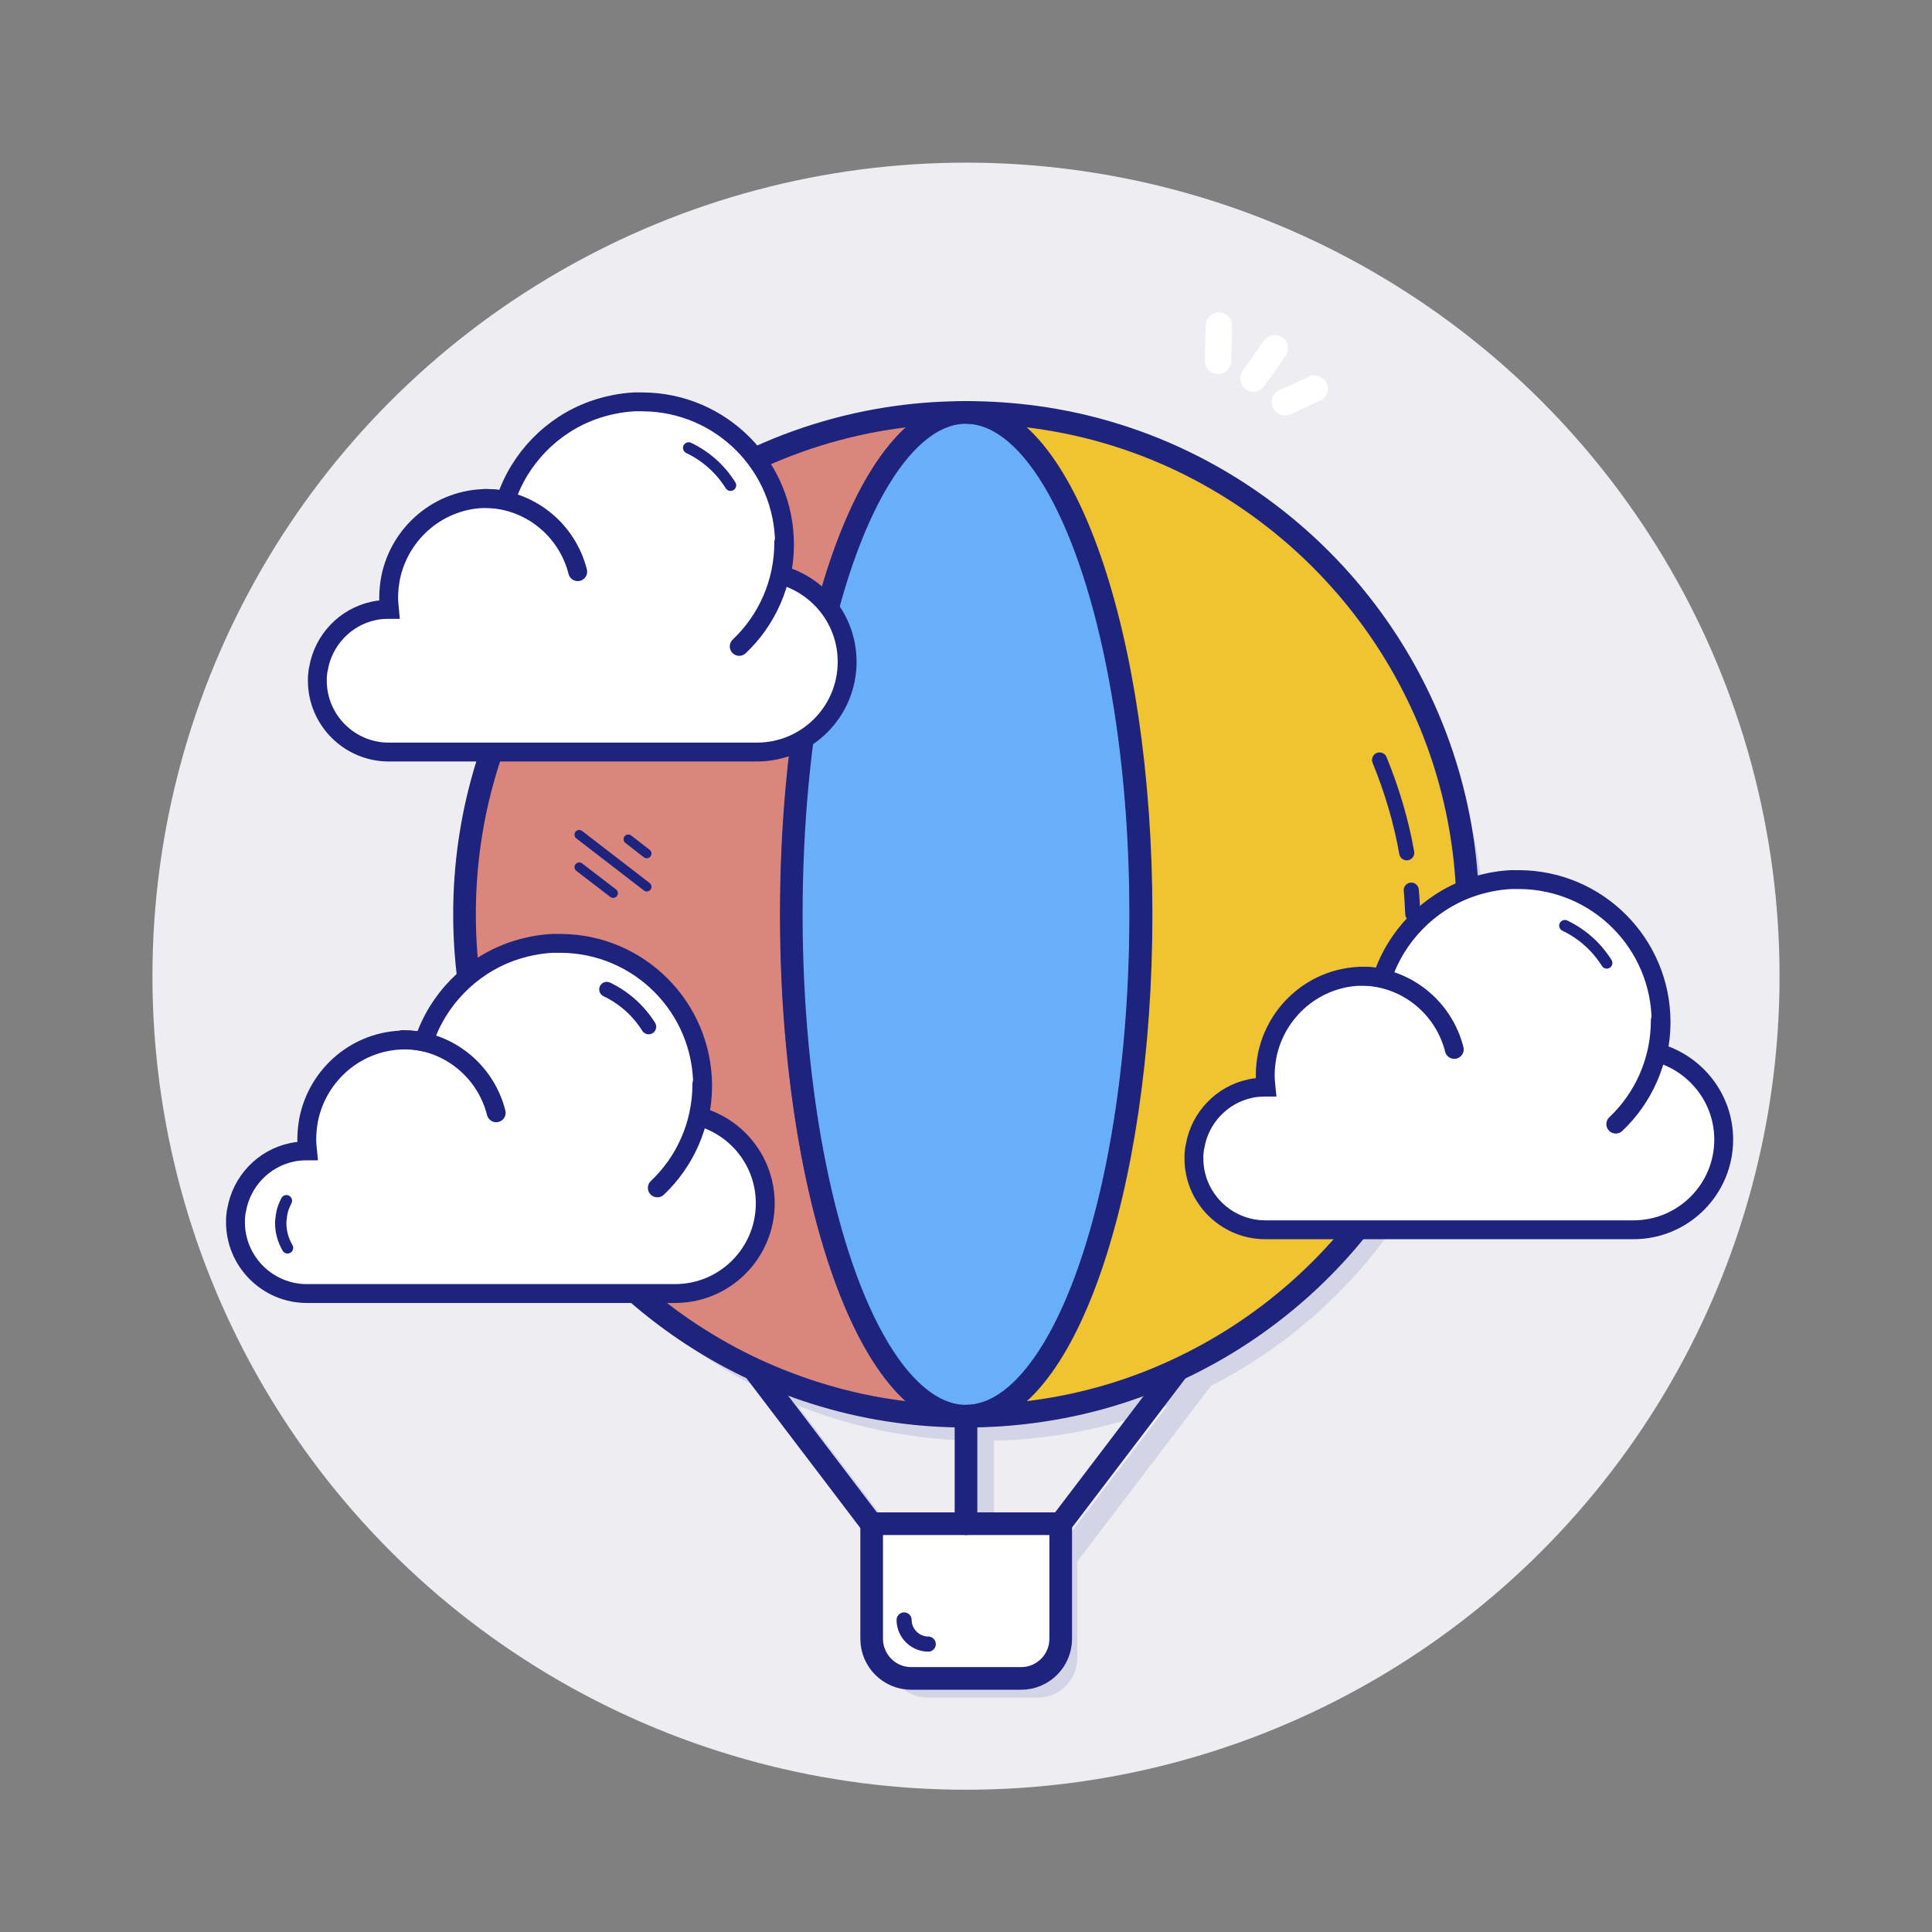
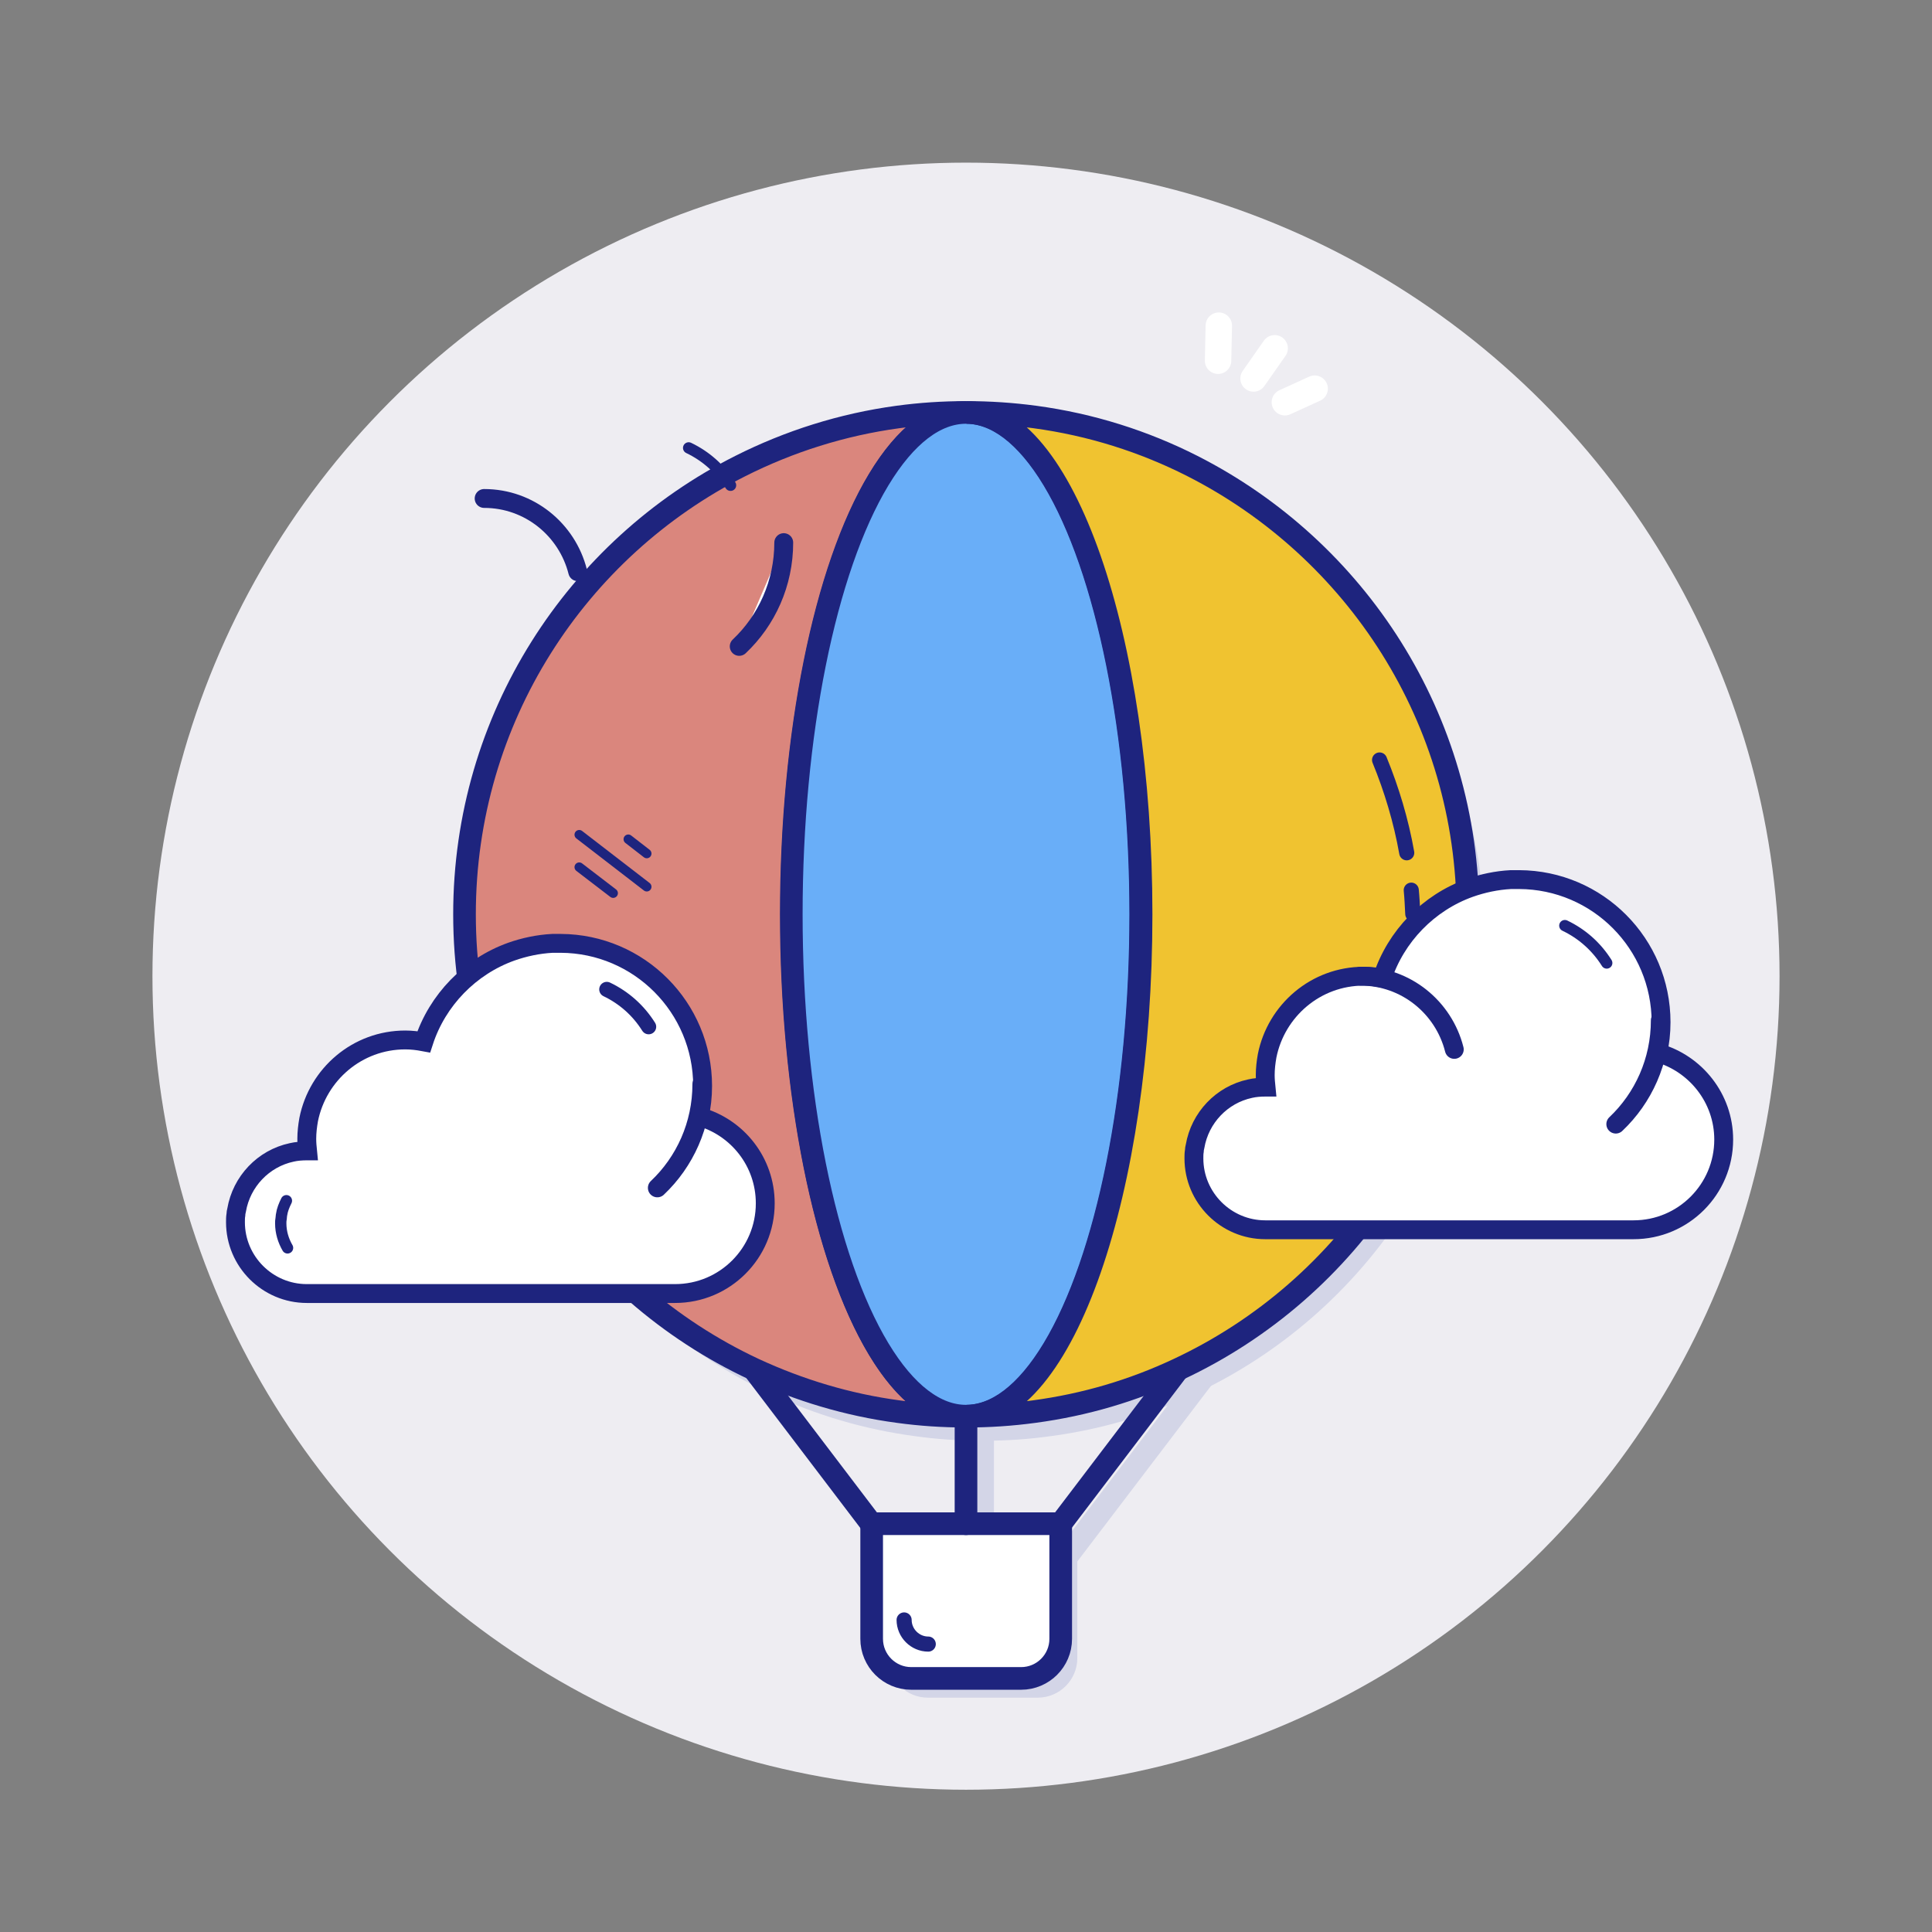
<svg xmlns="http://www.w3.org/2000/svg" width="512px" height="512px" viewBox="0 0 512 512" id="Layer_1" style="enable-background:new 0 0 512 512;" version="1.1" xml:space="preserve">
  <rect x="0" y="0" width="512" height="512" fill="#808080" stroke="none" />
  <style type="text/css">
	.st0{fill:#EEEDF2;}
	.st1{fill:#D3D5E7;}
	.st2{fill:#FFFFFF;stroke:#1E247E;stroke-width:6;stroke-linecap:round;stroke-miterlimit:10;}
	.st3{fill:#DA867D;stroke:#1E247E;stroke-width:6;stroke-linecap:round;stroke-miterlimit:10;}
	.st4{fill:none;stroke:#1E247E;stroke-width:3;stroke-linecap:round;stroke-miterlimit:10;}
	.st5{fill:none;stroke:#1E247E;stroke-width:2.5;stroke-linecap:round;stroke-miterlimit:10;}
	.st6{fill:#F0C330;stroke:#1E247E;stroke-width:6;stroke-linecap:round;stroke-miterlimit:10;}
	.st7{fill:none;stroke:#1E247E;stroke-width:2;stroke-linecap:round;stroke-miterlimit:10;}
	.st8{fill:#DBE7FE;stroke:#1E247E;stroke-width:6;stroke-linecap:round;stroke-miterlimit:10;}
	.st9{fill:none;stroke:#1E247E;stroke-width:6;stroke-linecap:round;stroke-miterlimit:10;}
	.st10{fill:#1E247E;stroke:#1E247E;stroke-width:4;stroke-linecap:round;stroke-miterlimit:10;}
	.st11{fill:none;stroke:#FFFFFF;stroke-width:7;stroke-linecap:round;stroke-miterlimit:10;}
	.st12{fill:#FFFFFF;stroke:#1E247E;stroke-width:6;stroke-linecap:round;stroke-linejoin:round;stroke-miterlimit:10;}
	.st13{fill:#69ADF7;stroke:#1E247E;stroke-width:2.5;stroke-linecap:round;stroke-miterlimit:10;}
	.st14{fill:none;stroke:#1E247E;stroke-width:3;stroke-linecap:round;stroke-linejoin:round;stroke-miterlimit:10;}
	.st15{fill:#FFFFFF;}
	.st16{fill:#F0C330;stroke:#1E247E;stroke-width:6;stroke-miterlimit:10;}
	.st17{fill:#DA867D;stroke:#1E247E;stroke-width:6;stroke-miterlimit:10;}
	.st18{fill:none;stroke:#1E247E;stroke-width:5;stroke-linecap:round;stroke-miterlimit:10;}
	.st19{fill:none;stroke:#D3D5E7;stroke-width:6;stroke-linecap:round;stroke-miterlimit:10;}
	.st20{fill:none;stroke:#D2D4E6;stroke-width:6;stroke-linecap:round;stroke-miterlimit:10;}
	.st21{fill:#EFC230;stroke:#D3D5E7;stroke-width:6;stroke-linecap:round;stroke-miterlimit:10;}
	.st22{fill:#FFFFFF;stroke:#1E247E;stroke-width:6;stroke-miterlimit:10;}
	.st23{fill:none;stroke:#1E247E;stroke-width:4;stroke-linecap:round;stroke-miterlimit:10;}
	.st24{fill:#EFC230;stroke:#1E247E;stroke-width:6;stroke-linecap:round;stroke-miterlimit:10;}
	.st25{fill:#69AEF8;stroke:#1E247E;stroke-width:6;stroke-miterlimit:10;}
	.st26{fill:#FFFFFF;stroke:#1E247E;stroke-width:5;stroke-linecap:round;stroke-miterlimit:10;}
	.st27{fill:#1E247E;}
	.st28{fill:#F0C330;}
	.st29{fill:#DA867D;stroke:#1E247E;stroke-width:5.5;stroke-linecap:round;stroke-miterlimit:10;}
	.st30{fill:#D3D5E7;stroke:#1E247E;stroke-width:5.5;stroke-linecap:round;stroke-miterlimit:10;}
	.st31{fill:#69AEF8;}
	.st32{fill:#D3D5E7;stroke:#1E247E;stroke-width:6;stroke-linejoin:round;stroke-miterlimit:10;}
	.st33{fill:#FCF5F2;stroke:#1E247E;stroke-width:6;stroke-linejoin:round;stroke-miterlimit:10;}
	.st34{fill:#DA867D;stroke:#1E247E;stroke-width:6;stroke-linejoin:round;stroke-miterlimit:10;}
	.st35{fill:#DA867D;}
	.st36{fill:#69AEF8;stroke:#1E247E;stroke-width:6;stroke-linecap:round;stroke-linejoin:round;stroke-miterlimit:10;}
	.st37{fill:#1E247E;stroke:#1E247E;stroke-width:6;stroke-linecap:round;stroke-linejoin:round;stroke-miterlimit:10;}
	.st38{fill:#DBE7FE;stroke:#1E247E;stroke-width:6;stroke-linejoin:round;stroke-miterlimit:10;}
	.st39{fill:#F0C330;stroke:#1E247E;stroke-width:6;stroke-linejoin:round;stroke-miterlimit:10;}
	.st40{fill:none;stroke:#FFFFFF;stroke-width:6;stroke-linecap:round;stroke-linejoin:round;stroke-miterlimit:10;}
	.st41{fill:none;stroke:#1E247E;stroke-width:6;stroke-linecap:round;stroke-linejoin:round;stroke-miterlimit:10;}
</style>
  <g>
    <g id="Discover">
      <circle class="st0" cx="256" cy="258.7" id="Background_14_" r="215.6" />
      <g id="Hot_air_balloon">
        <g id="Shadows_1_">
          <path class="st1" d="M285.5,408.9v30.5c0,5.8-4.7,10.5-10.5,10.5h-29.1c-5.8,0-10.5-4.7-10.5-10.5v-30.5       H285.5z" id="Basket_shadow" />
          <path class="st1" d="M393.4,248.8c0,53.4-31.4,99.4-76.8,120.6h0c-11.9,5.6-24.7,9.4-38.2,11.2       c-5.7,0.8-11.5,1.2-17.3,1.2c-0.2,0-0.4,0-0.6,0c-0.2,0-0.4,0-0.6,0c-5.9,0-11.7-0.4-17.4-1.2c-13.5-1.8-26.3-5.6-38.2-11.2       c-45.4-21.2-76.8-67.2-76.8-120.6c0-51.9,29.7-96.9,73.1-118.8c12.9-6.5,27-11,41.8-13c5.7-0.8,11.5-1.2,17.5-1.2       c0.2,0,0.4,0,0.6,0c0.2,0,0.4,0,0.6,0c5.9,0,11.7,0.4,17.4,1.2c14.9,2,29,6.5,41.9,13h0C363.7,152,393.4,196.9,393.4,248.8z" id="Balloon_shadow" />
          <g id="Rigging_shadow">
-             <line class="st19" id="Left_34_" x1="239.9" x2="198.8" y1="414.9" y2="360.9" />
            <line class="st21" id="Middle_36_" x1="260.4" x2="260.4" y1="380.4" y2="408.9" />
            <line class="st19" id="Right_33_" x1="280.9" x2="322" y1="414.9" y2="360.9" />
          </g>
        </g>
        <g id="Basket">
          <path class="st22" d="M270.6,444.8h-29.1c-5.8,0-10.5-4.7-10.5-10.5v-30.5h50.1v30.5       C281.1,440.1,276.4,444.8,270.6,444.8z" id="Shape_54_" />
          <path class="st23" d="M246,435.7c-3.5,0-6.4-2.9-6.4-6.4" id="Line_16_" />
        </g>
        <g id="Rigging">
          <line class="st9" id="Left_33_" x1="230.9" x2="199.8" y1="403.8" y2="362.9" />
          <line class="st24" id="Middle_35_" x1="256" x2="256" y1="375.3" y2="403.8" />
          <line class="st9" id="RIght_4_" x1="281.1" x2="312.2" y1="403.8" y2="362.9" />
        </g>
        <g id="Balloon">
          <path class="st17" d="M256,375.3c-6.1,0-12.1-0.4-17.9-1.2c-13.5-1.8-26.3-5.7-38.2-11.2       c-45.4-21.2-76.8-67.2-76.8-120.6c0-51.9,29.7-96.9,73.1-118.8c12.9-6.5,27-11,41.8-13c5.9-0.8,11.9-1.2,18.1-1.2       c-25.6,0-46.3,59.6-46.3,133S230.4,375.3,256,375.3z" id="Left_part" />
          <ellipse class="st25" cx="256" cy="242.3" id="Middle_part_1_" rx="46.3" ry="133" />
          <path class="st16" d="M389,242.3c0,53.4-31.4,99.4-76.8,120.6h0c-11.9,5.6-24.7,9.4-38.2,11.2       c-5.9,0.8-11.9,1.2-17.9,1.2c25.6,0,46.3-59.6,46.3-133s-20.7-133-46.3-133c6.1,0,12.1,0.4,18.1,1.2c14.9,2,29,6.5,41.8,13h0       C359.3,145.5,389,190.4,389,242.3z" id="Right_part" />
          <g id="Vertical_line_1_">
            <path class="st23" d="M374,235.9c0.2,2.1,0.3,4.2,0.4,6.3" id="Bottom_36_" />
            <path class="st23" d="M365.6,201.4c3.2,7.8,5.7,16.1,7.2,24.6" id="Top_38_" />
          </g>
          <g id="Lines_24_">
            <line class="st5" id="Buttom" x1="153.5" x2="162.5" y1="229.8" y2="236.7" />
            <line class="st5" id="Middle_34_" x1="153.5" x2="171.4" y1="221.2" y2="235" />
            <line class="st5" id="Top_37_" x1="166.5" x2="171.4" y1="222.4" y2="226.2" />
          </g>
        </g>
      </g>
      <g id="Sparkles_10_">
        <line class="st11" id="Bottom_35_" x1="348.4" x2="340.5" y1="103" y2="106.6" />
        <line class="st11" id="Middle_33_" x1="337.8" x2="332.2" y1="92.3" y2="100.3" />
        <line class="st11" id="Top_36_" x1="322.8" x2="323" y1="95.6" y2="86.3" />
      </g>
      <g id="Clouds_2_">
        <g id="Cloud">
          <g id="Cloud_1_">
            <path class="st26" d="M202.8,318.9c0,13.2-10.7,23.9-23.9,23.9H81.3c-10.4,0-18.9-8.5-18.9-18.9        c0-0.6,0-1.3,0.1-1.9c0-0.4,0.1-0.9,0.2-1.3c1.3-7.6,7.1-13.7,14.6-15.3c1.3-0.3,2.7-0.4,4-0.4c0.1,0,0.1,0,0.2,0        c-0.1-1-0.2-2.1-0.2-3.2c0-1.7,0.2-3.4,0.5-5.1c2.4-12,12.9-21.1,25.6-21.1c1.7,0,3.3,0.2,4.9,0.5c3.6-11.1,12.3-20,23.2-23.9        c3.4-1.2,7.1-2,10.9-2.2c0.6,0,1.2,0,1.9,0c0.1,0,0.2,0,0.3,0c20.8,0.1,37.6,17,37.6,37.8c0,2.8-0.3,5.5-0.9,8.1        C195.4,298.7,202.8,307.9,202.8,318.9z" id="Shape_53_" />
            <path class="st26" d="M186,287.3c0,10.8-4.5,20.6-11.8,27.5" id="Line__x23_2_5_" />
-             <path class="st18" d="M106.7,275.5c12,0,22,8.3,24.8,19.4" id="Line__x23_1_5_" />
          </g>
          <g id="Lines_23_">
            <path class="st23" d="M160.8,262.2c4.6,2.2,8.4,5.6,11.1,9.9" id="Right_32_" />
            <path class="st4" d="M76.2,330.7c-1.1-1.9-1.8-4.1-1.8-6.5c0-0.4,0-0.8,0.1-1.3c0-0.3,0.1-0.6,0.1-0.9        c0.2-1.4,0.7-2.6,1.3-3.8" id="Left_32_" />
          </g>
        </g>
        <g id="Cloud_3_">
          <g id="Cloud_2_">
-             <path class="st26" d="M224.5,175.4c0,13.2-10.7,23.9-23.9,23.9H103c-10.4,0-18.9-8.5-18.9-18.9        c0-0.6,0-1.3,0.1-1.9c0-0.4,0.1-0.9,0.2-1.3c1.3-7.6,7.1-13.7,14.6-15.3c1.3-0.3,2.7-0.4,4-0.4c0.1,0,0.1,0,0.2,0        c-0.1-1-0.2-2.1-0.2-3.2c0-1.7,0.2-3.4,0.5-5.1c2.4-12,12.9-21.1,25.6-21.1c1.7,0,3.3,0.2,4.9,0.5c3.6-11.1,12.3-20,23.2-23.9        c3.4-1.2,7.1-2,10.9-2.2c0.6,0,1.2,0,1.9,0c0.1,0,0.2,0,0.3,0c20.8,0.1,37.6,17,37.6,37.8c0,2.8-0.3,5.5-0.9,8.1        C217.1,155.2,224.5,164.4,224.5,175.4z" id="Shape_52_" />
            <path class="st26" d="M207.7,143.8c0,10.8-4.5,20.6-11.8,27.5" id="Line__x23_2_4_" />
            <path class="st18" d="M128.3,132.1c12,0,22,8.3,24.8,19.4" id="Line__x23_1_4_" />
          </g>
          <path class="st4" d="M182.5,118.7c4.6,2.2,8.4,5.6,11.1,9.9" id="Line_15_" />
        </g>
        <g id="Cloud_5_">
          <g id="Cloud_4_">
            <path class="st26" d="M456.8,302c0,13.2-10.7,23.9-23.9,23.9h-97.6c-10.4,0-18.9-8.5-18.9-18.9        c0-0.6,0-1.3,0.1-1.9c0-0.4,0.1-0.9,0.2-1.3c1.3-7.6,7.1-13.7,14.6-15.3c1.3-0.3,2.7-0.4,4-0.4c0.1,0,0.1,0,0.2,0        c-0.1-1-0.2-2.1-0.2-3.2c0-1.7,0.2-3.4,0.5-5.1c2.4-12,12.9-21.1,25.6-21.1c1.7,0,3.3,0.2,4.9,0.5c3.6-11.1,12.3-20,23.2-23.9        c3.4-1.2,7.1-2,10.9-2.2c0.6,0,1.2,0,1.9,0c0.1,0,0.2,0,0.3,0c20.8,0.1,37.6,17,37.6,37.8c0,2.8-0.3,5.5-0.9,8.1        C449.3,281.8,456.8,291,456.8,302z" id="Shape_51_" />
            <path class="st26" d="M440,270.4c0,10.8-4.5,20.6-11.8,27.5" id="Line__x23_2_3_" />
            <path class="st18" d="M360.6,258.7c12,0,22,8.3,24.8,19.4" id="Line__x23_1_3_" />
          </g>
          <path class="st4" d="M414.7,245.3c4.6,2.2,8.4,5.6,11.1,9.9" id="Line_14_" />
        </g>
      </g>
    </g>
  </g>
</svg>